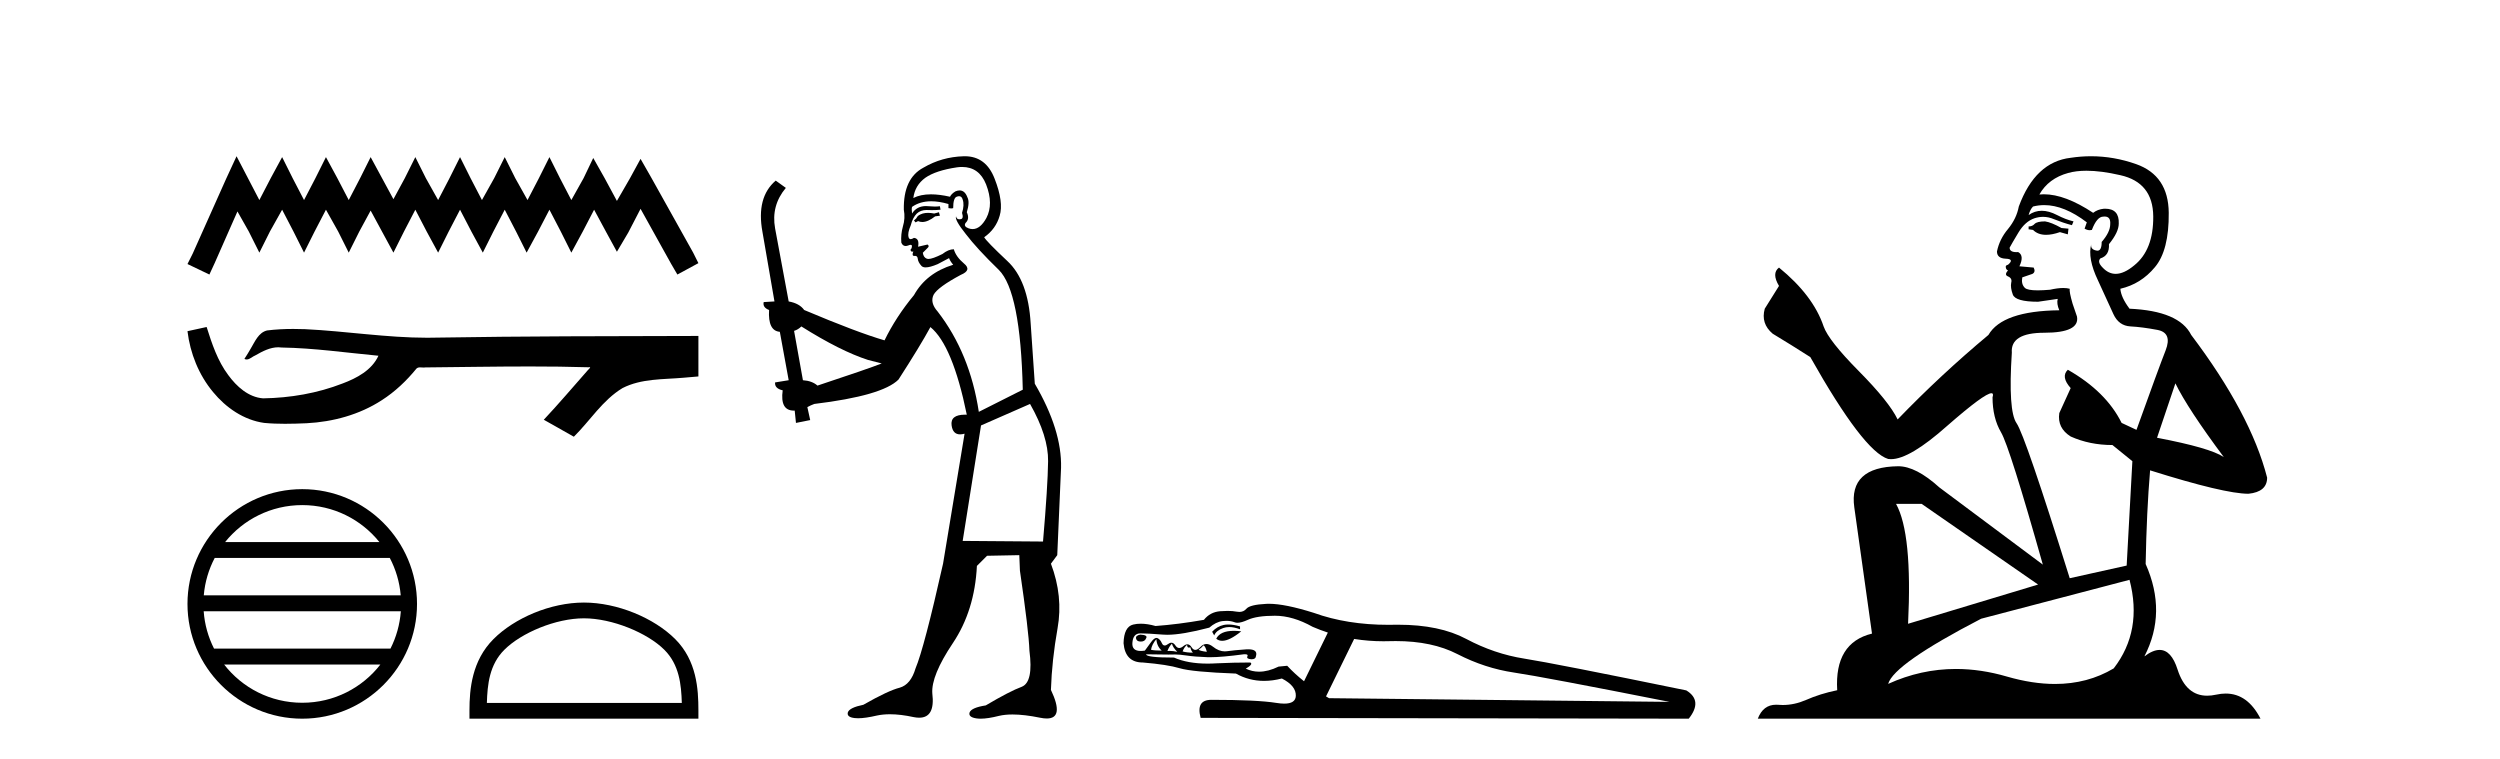
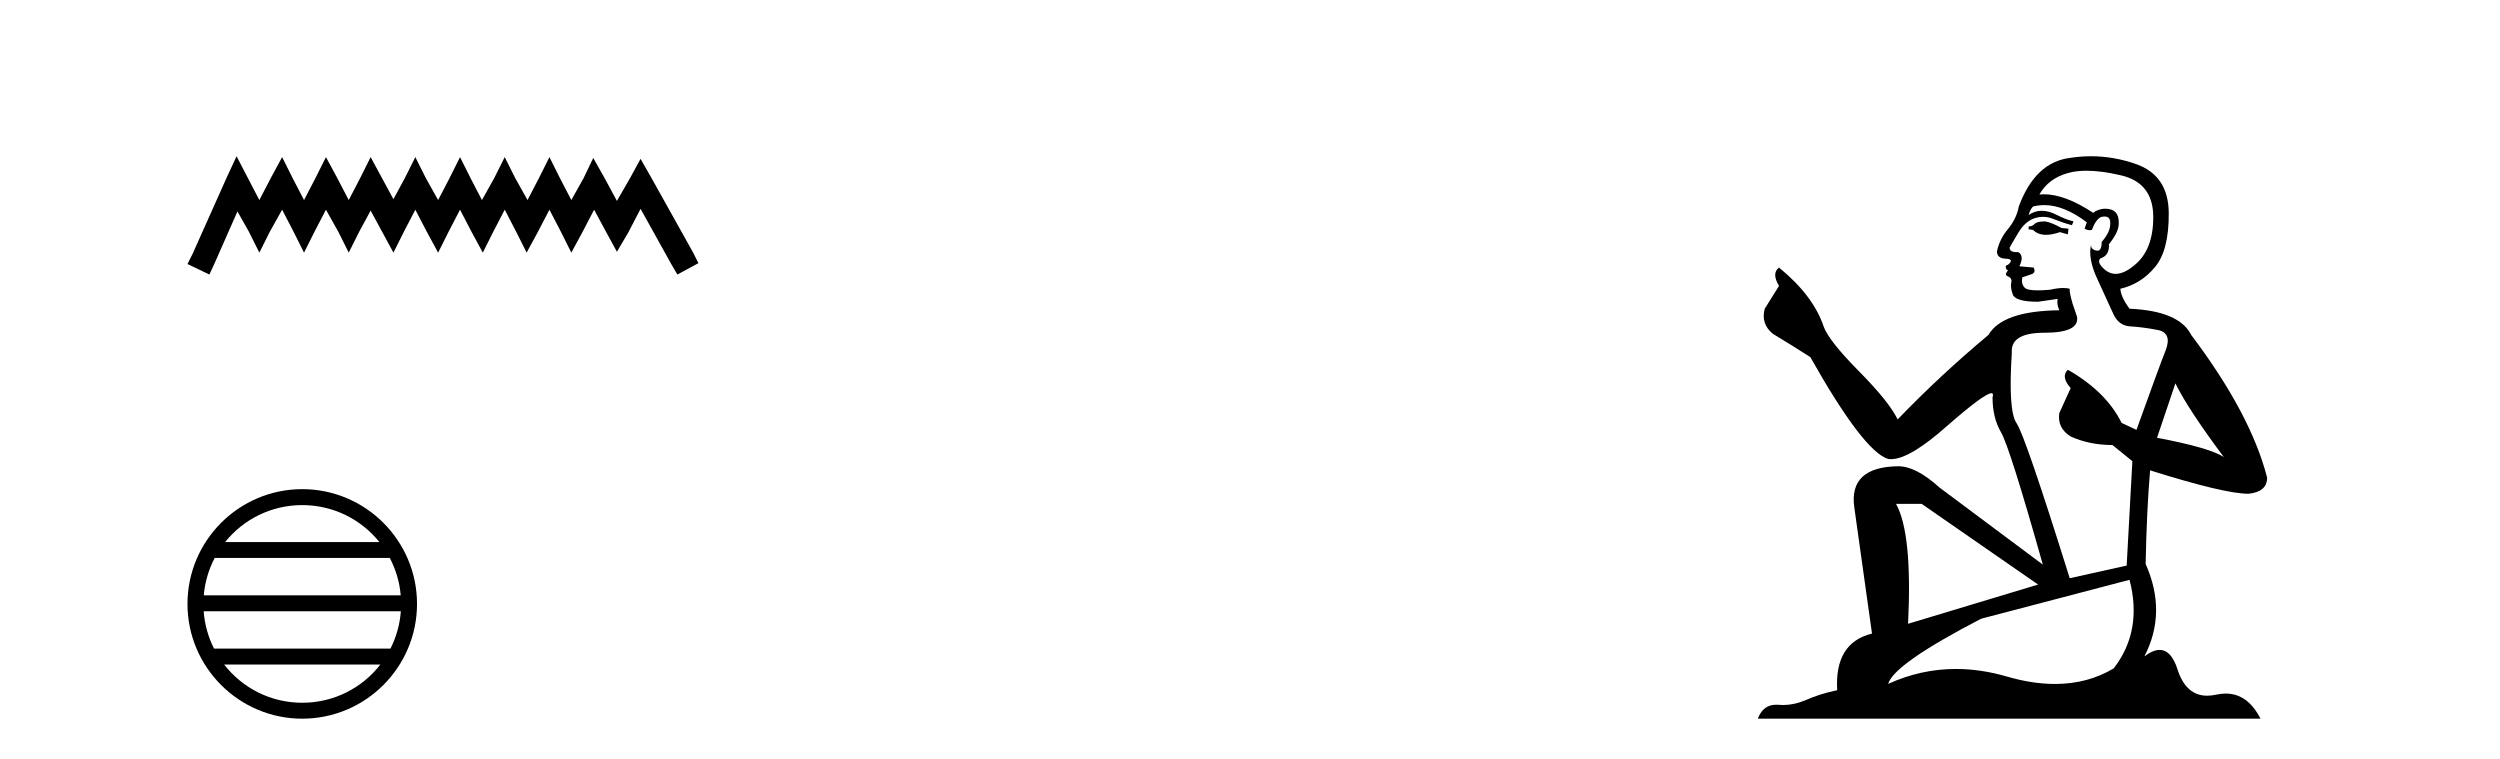
<svg xmlns="http://www.w3.org/2000/svg" width="135.0" height="41.0">
  <path d="M 12.774 8.437 L 12.206 9.667 L 10.408 13.69 L 10.124 14.258 L 11.307 14.825 L 11.591 14.21 L 12.822 11.418 L 13.437 12.507 L 14.005 13.642 L 14.573 12.507 L 15.235 11.324 L 15.85 12.507 L 16.418 13.642 L 16.986 12.507 L 17.601 11.324 L 18.264 12.507 L 18.832 13.642 L 19.4 12.507 L 20.015 11.371 L 20.63 12.507 L 21.245 13.642 L 21.813 12.507 L 22.428 11.324 L 23.043 12.507 L 23.659 13.642 L 24.227 12.507 L 24.842 11.324 L 25.457 12.507 L 26.072 13.642 L 26.64 12.507 L 27.255 11.324 L 27.87 12.507 L 28.438 13.642 L 29.054 12.507 L 29.669 11.324 L 30.284 12.507 L 30.852 13.642 L 31.467 12.507 L 32.082 11.324 L 32.745 12.554 L 33.313 13.595 L 33.928 12.554 L 34.59 11.276 L 36.247 14.258 L 36.578 14.825 L 37.714 14.21 L 37.43 13.642 L 35.158 9.573 L 34.59 8.579 L 34.022 9.62 L 33.313 10.85 L 32.65 9.62 L 32.035 8.531 L 31.514 9.62 L 30.852 10.803 L 30.237 9.62 L 29.669 8.484 L 29.101 9.62 L 28.486 10.803 L 27.823 9.62 L 27.255 8.484 L 26.687 9.62 L 26.025 10.803 L 25.41 9.62 L 24.842 8.484 L 24.274 9.62 L 23.659 10.803 L 22.996 9.62 L 22.428 8.484 L 21.86 9.62 L 21.245 10.756 L 20.63 9.62 L 20.015 8.484 L 19.447 9.62 L 18.832 10.803 L 18.216 9.62 L 17.601 8.484 L 17.033 9.62 L 16.418 10.803 L 15.803 9.62 L 15.235 8.484 L 14.62 9.62 L 14.005 10.803 L 13.389 9.62 L 12.774 8.437 Z" style="fill:#000000;stroke:none" />
-   <path d="M 11.158 17.657 L 11.135 17.663 C 10.798 17.738 10.461 17.811 10.124 17.884 C 10.268 19.08 10.733 20.242 11.506 21.171 C 12.197 22.014 13.166 22.684 14.262 22.837 C 14.637 22.873 15.013 22.885 15.39 22.885 C 15.779 22.885 16.167 22.872 16.555 22.855 C 17.981 22.781 19.407 22.396 20.612 21.614 C 21.33 21.155 21.954 20.561 22.491 19.902 C 22.546 19.85 22.614 19.838 22.687 19.838 C 22.752 19.838 22.82 19.848 22.886 19.848 C 22.914 19.848 22.941 19.846 22.967 19.841 C 24.845 19.824 26.723 19.789 28.601 19.789 C 29.667 19.789 30.733 19.8 31.799 19.833 C 31.818 19.828 31.832 19.826 31.843 19.826 C 31.94 19.826 31.728 19.988 31.696 20.043 C 30.922 20.921 30.165 21.813 29.365 22.666 C 29.906 22.972 30.447 23.278 30.988 23.583 C 31.869 22.713 32.538 21.607 33.617 20.956 C 34.635 20.435 35.81 20.495 36.918 20.397 C 37.183 20.374 37.449 20.352 37.714 20.328 C 37.714 19.599 37.714 18.87 37.714 18.141 C 33.01 18.153 28.306 18.152 23.603 18.231 C 23.426 18.236 23.25 18.238 23.074 18.238 C 20.866 18.238 18.675 17.881 16.471 17.775 C 16.259 17.768 16.046 17.763 15.834 17.763 C 15.362 17.763 14.89 17.786 14.423 17.844 C 13.958 17.957 13.767 18.446 13.544 18.815 C 13.435 19.008 13.318 19.196 13.197 19.382 C 13.24 19.403 13.281 19.412 13.32 19.412 C 13.491 19.412 13.639 19.246 13.797 19.186 C 14.174 18.971 14.586 18.753 15.027 18.753 C 15.087 18.753 15.148 18.757 15.208 18.766 C 16.959 18.795 18.695 19.046 20.436 19.21 C 20.078 19.99 19.271 20.418 18.504 20.706 C 17.139 21.238 15.67 21.488 14.208 21.511 C 13.413 21.452 12.777 20.87 12.327 20.256 C 11.75 19.488 11.444 18.564 11.158 17.657 Z" style="fill:#000000;stroke:none" />
  <path d="M 16.321 27.275 C 18.007 27.275 19.508 28.053 20.486 29.27 L 12.157 29.27 C 13.135 28.053 14.636 27.275 16.321 27.275 ZM 21.049 30.13 C 21.371 30.742 21.577 31.424 21.639 32.148 L 11.004 32.148 C 11.066 31.424 11.272 30.742 11.594 30.13 ZM 21.645 33.008 C 21.592 33.73 21.396 34.412 21.085 35.025 L 11.558 35.025 C 11.247 34.412 11.051 33.73 10.999 33.008 ZM 20.54 35.885 C 19.564 37.142 18.038 37.949 16.321 37.949 C 14.605 37.949 13.079 37.142 12.104 35.885 ZM 16.321 26.414 C 12.905 26.414 10.124 29.196 10.124 32.612 C 10.124 36.028 12.905 38.809 16.321 38.809 C 19.738 38.809 22.519 36.028 22.519 32.612 C 22.519 29.196 19.738 26.414 16.321 26.414 Z" style="fill:#000000;stroke:none" />
-   <path d="M 31.532 33.389 C 33.053 33.389 34.956 34.17 35.877 35.091 C 36.683 35.897 36.788 36.966 36.818 37.958 L 26.291 37.958 C 26.321 36.966 26.426 35.897 27.232 35.091 C 28.153 34.17 30.012 33.389 31.532 33.389 ZM 31.532 32.538 C 29.728 32.538 27.787 33.372 26.65 34.509 C 25.483 35.676 25.351 37.212 25.351 38.361 L 25.351 38.809 L 37.714 38.809 L 37.714 38.361 C 37.714 37.212 37.626 35.676 36.459 34.509 C 35.322 33.372 33.336 32.538 31.532 32.538 Z" style="fill:#000000;stroke:none" />
-   <path d="M 50.703 11.461 L 50.447 11.53 Q 50.268 11.495 50.114 11.495 Q 49.96 11.495 49.832 11.53 Q 49.576 11.615 49.525 11.717 Q 49.473 11.82 49.354 11.905 L 49.439 12.008 L 49.576 11.94 Q 49.683 11.988 49.805 11.988 Q 50.108 11.988 50.498 11.683 L 50.755 11.649 L 50.703 11.461 ZM 51.952 9.016 Q 52.875 9.016 53.249 9.958 Q 53.659 11.017 53.266 11.769 Q 52.938 12.37 52.522 12.37 Q 52.418 12.37 52.309 12.332 Q 52.019 12.23 52.138 12.042 Q 52.377 11.82 52.207 11.461 Q 52.377 10.915 52.241 10.658 Q 52.103 10.283 51.819 10.283 Q 51.715 10.283 51.592 10.334 Q 51.37 10.47 51.301 10.624 Q 50.728 10.494 50.271 10.494 Q 49.707 10.494 49.32 10.693 Q 49.405 10.009 49.969 9.599 Q 50.533 9.206 51.677 9.036 Q 51.82 9.016 51.952 9.016 ZM 43.273 17.628 Q 45.391 18.96 46.877 19.438 L 47.612 19.626 Q 46.877 19.917 44.144 20.822 Q 43.854 20.566 43.358 20.532 L 42.88 17.867 Q 43.102 17.799 43.273 17.628 ZM 51.791 10.595 Q 51.936 10.595 51.985 10.778 Q 52.087 11.068 51.95 11.495 Q 52.053 11.82 51.865 11.837 Q 51.833 11.842 51.806 11.842 Q 51.655 11.842 51.626 11.683 L 51.626 11.683 Q 51.54 11.871 52.155 12.64 Q 52.753 13.426 53.932 14.57 Q 55.111 15.732 55.23 21.044 L 52.856 22.24 Q 52.377 19.08 50.635 16.825 Q 50.208 16.347 50.413 15.92 Q 50.635 15.51 51.882 14.843 Q 52.497 14.587 52.053 14.228 Q 51.626 13.87 51.506 13.46 Q 51.216 13.46 50.891 13.716 Q 50.355 13.984 50.134 13.984 Q 50.087 13.984 50.054 13.972 Q 49.866 13.904 49.832 13.648 L 50.088 13.391 Q 50.208 13.289 50.088 13.204 L 49.576 13.323 Q 49.661 12.879 49.354 12.845 Q 49.246 12.914 49.177 12.914 Q 49.092 12.914 49.064 12.811 Q 48.995 12.589 49.183 12.162 Q 49.286 11.752 49.508 11.53 Q 49.713 11.34 50.034 11.34 Q 50.061 11.34 50.088 11.342 Q 50.208 11.347 50.326 11.347 Q 50.561 11.347 50.789 11.325 L 50.755 11.137 Q 50.627 11.154 50.477 11.154 Q 50.328 11.154 50.157 11.137 Q 50.077 11.128 50.003 11.128 Q 49.504 11.128 49.251 11.53 Q 49.217 11.273 49.251 11.171 Q 49.683 10.869 50.287 10.869 Q 50.709 10.869 51.216 11.017 L 51.216 11.239 Q 51.293 11.256 51.357 11.256 Q 51.421 11.256 51.472 11.239 Q 51.472 10.693 51.66 10.624 Q 51.733 10.595 51.791 10.595 ZM 55.623 21.813 Q 56.614 23.555 56.597 24.905 Q 56.58 26.254 56.323 29.243 L 51.985 29.209 L 52.975 22.974 L 55.623 21.813 ZM 52.099 8.437 Q 52.068 8.437 52.036 8.438 Q 50.857 8.472 49.866 9.053 Q 48.773 9.633 48.807 11.325 Q 48.893 11.786 48.756 12.23 Q 48.636 12.657 48.671 13.101 Q 48.744 13.284 48.904 13.284 Q 48.968 13.284 49.046 13.255 Q 49.126 13.22 49.174 13.22 Q 49.29 13.22 49.217 13.426 Q 49.149 13.46 49.183 13.545 Q 49.206 13.591 49.259 13.591 Q 49.286 13.591 49.32 13.579 L 49.32 13.579 Q 49.224 13.82 49.368 13.82 Q 49.377 13.82 49.388 13.819 Q 49.402 13.817 49.415 13.817 Q 49.543 13.817 49.559 13.972 Q 49.576 14.16 49.764 14.365 Q 49.838 14.439 49.988 14.439 Q 50.22 14.439 50.635 14.263 L 51.25 13.938 Q 51.301 14.092 51.472 14.297 Q 50.02 14.741 49.354 15.937 Q 48.38 17.115 47.765 18.379 Q 46.296 17.952 43.426 16.74 Q 43.17 16.381 42.589 16.278 L 41.855 12.332 Q 41.633 11.102 42.436 10.146 L 41.889 9.753 Q 40.83 10.658 41.172 12.52 L 41.821 16.278 L 41.24 16.312 Q 41.172 16.603 41.53 16.74 Q 41.462 17.867 42.111 17.918 L 42.589 20.532 Q 42.214 20.6 41.855 20.651 Q 41.821 20.976 42.265 21.078 Q 42.116 22.173 42.868 22.173 Q 42.89 22.173 42.914 22.172 L 42.982 22.838 L 43.751 22.684 L 43.597 21.984 Q 43.785 21.881 43.973 21.813 Q 47.646 21.369 48.517 20.498 Q 49.696 18.67 50.242 17.662 Q 51.438 18.636 52.207 22.394 Q 52.159 22.392 52.114 22.392 Q 51.306 22.392 51.387 22.974 Q 51.453 23.456 51.845 23.456 Q 51.953 23.456 52.087 23.419 L 52.087 23.419 L 50.925 30.439 Q 49.901 35 49.439 36.093 Q 49.183 36.964 48.585 37.135 Q 47.97 37.289 46.621 38.058 Q 45.869 38.211 45.784 38.468 Q 45.715 38.724 46.143 38.775 Q 46.23 38.786 46.336 38.786 Q 46.725 38.786 47.355 38.639 Q 47.676 38.57 48.058 38.57 Q 48.63 38.57 49.337 38.724 Q 49.499 38.756 49.636 38.756 Q 50.507 38.756 50.345 37.443 Q 50.276 36.486 51.455 34.727 Q 52.634 32.967 52.753 30.559 L 53.3 30.012 L 55.042 29.978 L 55.076 30.815 Q 55.555 34.095 55.589 35.137 Q 55.811 36.828 55.179 37.084 Q 54.53 37.323 53.231 38.092 Q 52.463 38.211 52.36 38.468 Q 52.275 38.724 52.719 38.792 Q 52.826 38.809 52.956 38.809 Q 53.347 38.809 53.949 38.656 Q 54.264 38.582 54.675 38.582 Q 55.309 38.582 56.17 38.758 Q 56.37 38.799 56.525 38.799 Q 57.485 38.799 56.75 37.255 Q 56.802 35.649 57.109 33.924 Q 57.417 32.199 56.75 30.439 L 57.092 29.978 L 57.297 25.263 Q 57.348 23.231 55.879 20.72 Q 55.811 19.797 55.657 17.474 Q 55.52 15.134 54.393 14.092 Q 53.266 13.033 53.146 12.811 Q 53.778 12.367 53.983 11.649 Q 54.205 10.915 53.71 9.651 Q 53.244 8.437 52.099 8.437 Z" style="fill:#000000;stroke:none" />
-   <path d="M 66.332 33.723 C 66.326 33.723 66.32 33.723 66.314 33.723 C 66.229 33.724 66.15 33.732 66.076 33.748 C 65.84 33.8 65.633 33.922 65.456 34.114 L 65.567 34.313 C 65.64 34.136 65.802 34.003 66.053 33.914 C 66.154 33.879 66.262 33.861 66.379 33.861 C 66.554 33.861 66.749 33.901 66.962 33.981 L 66.962 33.826 C 66.725 33.757 66.515 33.723 66.332 33.723 ZM 66.627 34.065 C 66.135 34.065 65.819 34.207 65.677 34.49 C 65.767 34.566 65.874 34.604 65.999 34.604 C 66.263 34.604 66.606 34.433 67.028 34.092 C 66.893 34.075 66.766 34.066 66.65 34.065 C 66.642 34.065 66.634 34.065 66.627 34.065 ZM 61.58 34.269 C 61.403 34.298 61.325 34.369 61.347 34.479 C 61.369 34.59 61.454 34.645 61.602 34.645 C 61.749 34.645 61.845 34.586 61.889 34.468 C 61.963 34.35 61.86 34.284 61.58 34.269 ZM 62.444 34.512 C 62.458 34.763 62.554 34.97 62.731 35.133 C 62.466 35.133 62.273 35.118 62.155 35.088 C 62.185 34.896 62.281 34.704 62.444 34.512 ZM 63.285 34.756 C 63.314 34.889 63.411 35.036 63.573 35.199 C 63.429 35.166 63.293 35.149 63.166 35.149 C 63.124 35.149 63.082 35.151 63.041 35.155 C 63.101 34.992 63.182 34.86 63.285 34.756 ZM 64.991 34.845 C 65.064 34.889 65.123 35.007 65.168 35.199 C 64.932 35.169 64.784 35.133 64.725 35.088 C 64.828 35.015 64.917 34.934 64.991 34.845 ZM 64.104 34.823 C 64.104 34.922 64.138 34.972 64.204 34.972 C 64.226 34.972 64.252 34.967 64.282 34.955 C 64.296 35.059 64.341 35.155 64.415 35.243 C 64.193 35.243 64.009 35.221 63.861 35.177 C 63.92 35.015 64.001 34.896 64.104 34.823 ZM 68.844 33.25 C 69.494 33.25 70.173 33.45 70.882 33.848 C 71.153 33.965 71.427 34.068 71.704 34.159 L 70.418 36.788 C 70.081 36.52 69.778 36.242 69.509 35.952 L 69.044 35.996 C 68.669 36.18 68.318 36.271 67.99 36.271 C 67.736 36.271 67.497 36.216 67.272 36.107 C 67.552 35.945 67.634 35.834 67.516 35.775 C 66.925 35.775 66.32 35.79 65.699 35.819 C 65.53 35.83 65.367 35.835 65.208 35.835 C 64.495 35.835 63.891 35.727 63.396 35.509 C 62.392 35.509 61.889 35.45 61.889 35.332 L 61.889 35.332 C 62.433 35.342 62.835 35.347 63.094 35.347 C 63.222 35.347 63.315 35.345 63.374 35.343 C 63.399 35.342 63.425 35.341 63.453 35.341 C 63.619 35.341 63.829 35.361 64.082 35.399 C 64.378 35.443 64.743 35.472 65.179 35.487 C 65.227 35.489 65.278 35.49 65.332 35.49 C 65.764 35.49 66.373 35.437 67.161 35.332 C 67.186 35.33 67.209 35.329 67.23 35.329 C 67.355 35.329 67.398 35.367 67.36 35.443 C 67.316 35.531 67.379 35.583 67.549 35.598 C 67.566 35.599 67.582 35.6 67.597 35.6 C 67.736 35.6 67.812 35.54 67.825 35.42 C 67.892 35.181 67.752 35.062 67.406 35.062 C 67.367 35.062 67.326 35.063 67.283 35.066 C 66.847 35.096 66.504 35.129 66.253 35.166 C 66.214 35.172 66.175 35.174 66.135 35.174 C 65.923 35.174 65.712 35.091 65.5 34.922 C 65.377 34.825 65.26 34.776 65.149 34.776 C 65.034 34.776 64.926 34.828 64.825 34.934 C 64.721 35.041 64.629 35.094 64.547 35.094 C 64.472 35.094 64.405 35.048 64.348 34.955 C 64.282 34.847 64.205 34.793 64.12 34.793 C 64.054 34.793 63.982 34.825 63.905 34.889 C 63.823 34.958 63.748 34.992 63.68 34.992 C 63.601 34.992 63.533 34.947 63.473 34.856 C 63.408 34.756 63.335 34.706 63.254 34.706 C 63.198 34.706 63.138 34.73 63.075 34.778 C 63.006 34.831 62.946 34.857 62.894 34.857 C 62.83 34.857 62.779 34.816 62.743 34.734 C 62.676 34.586 62.595 34.494 62.499 34.457 C 62.482 34.451 62.466 34.448 62.449 34.448 C 62.364 34.448 62.266 34.525 62.155 34.678 C 62.022 34.863 61.912 35.015 61.823 35.133 C 61.74 35.146 61.665 35.152 61.598 35.152 C 61.279 35.152 61.13 35.009 61.148 34.723 C 61.17 34.376 61.314 34.202 61.58 34.202 C 61.846 34.202 62.252 34.225 62.798 34.269 C 62.869 34.275 62.946 34.278 63.027 34.278 C 63.567 34.278 64.325 34.149 65.301 33.893 C 65.537 33.686 65.777 33.568 66.02 33.538 C 66.09 33.53 66.158 33.525 66.224 33.525 C 66.387 33.525 66.537 33.552 66.674 33.604 C 66.716 33.621 66.765 33.63 66.822 33.63 C 66.964 33.63 67.151 33.577 67.383 33.471 C 67.708 33.324 68.195 33.25 68.844 33.25 ZM 73.124 34.503 C 73.64 34.586 74.167 34.628 74.706 34.628 C 74.812 34.628 74.917 34.627 75.024 34.623 C 75.141 34.62 75.256 34.618 75.37 34.618 C 76.68 34.618 77.79 34.852 78.7 35.321 C 79.69 35.831 80.709 36.163 81.757 36.318 C 82.805 36.473 85.604 37.001 90.151 37.901 L 71.768 37.702 C 71.713 37.67 71.659 37.638 71.605 37.606 L 73.124 34.503 ZM 68.52 32.604 C 68.511 32.604 68.502 32.604 68.493 32.604 C 68.454 32.605 68.416 32.606 68.379 32.608 C 67.789 32.637 67.43 32.726 67.305 32.873 C 67.208 32.987 67.081 33.044 66.923 33.044 C 66.876 33.044 66.826 33.039 66.774 33.029 C 66.636 33.002 66.474 32.989 66.288 32.989 C 66.165 32.989 66.031 32.995 65.887 33.006 C 65.526 33.036 65.234 33.191 65.012 33.471 C 64.082 33.634 63.211 33.745 62.399 33.804 C 62.106 33.721 61.839 33.68 61.599 33.68 C 61.454 33.68 61.318 33.695 61.192 33.726 C 60.86 33.807 60.686 34.143 60.672 34.734 C 60.731 35.428 61.078 35.775 61.713 35.775 C 62.599 35.849 63.263 35.952 63.706 36.085 C 64.149 36.218 65.16 36.314 66.74 36.373 C 67.21 36.636 67.716 36.768 68.257 36.768 C 68.567 36.768 68.888 36.725 69.221 36.639 C 69.738 36.904 69.989 37.218 69.974 37.58 C 69.963 37.857 69.754 37.996 69.349 37.996 C 69.225 37.996 69.083 37.983 68.922 37.957 C 68.235 37.846 67.065 37.791 65.411 37.791 C 64.85 37.791 64.658 38.115 64.835 38.765 L 91.192 38.809 C 91.709 38.16 91.665 37.65 91.059 37.281 C 86.305 36.306 83.389 35.734 82.311 35.565 C 81.233 35.395 80.188 35.041 79.176 34.502 C 78.218 33.991 76.993 33.735 75.503 33.735 C 75.422 33.735 75.34 33.736 75.256 33.737 C 75.159 33.739 75.063 33.74 74.967 33.74 C 73.481 33.74 72.141 33.525 70.948 33.095 C 69.912 32.768 69.103 32.604 68.52 32.604 Z" style="fill:#000000;stroke:none" />
  <path d="M 110.433 11.955 Q 110.006 11.955 109.869 12.091 Q 109.75 12.228 109.545 12.228 L 109.545 12.382 L 109.784 12.416 Q 110.049 12.681 110.488 12.681 Q 110.814 12.681 111.236 12.535 L 111.663 12.655 L 111.697 12.348 L 111.321 12.313 Q 110.775 12.006 110.433 11.955 ZM 112.67 9.22 Q 113.459 9.22 114.499 9.46 Q 116.258 9.853 116.275 11.681 Q 116.292 13.492 115.25 14.329 Q 114.699 14.788 114.247 14.788 Q 113.858 14.788 113.542 14.449 Q 113.235 14.141 113.422 13.953 Q 113.918 13.8 113.884 13.185 Q 114.413 12.535 114.413 12.074 Q 114.446 11.27 113.675 11.27 Q 113.643 11.27 113.61 11.271 Q 113.269 11.305 113.03 11.493 Q 111.518 10.491 110.369 10.491 Q 110.245 10.491 110.125 10.503 L 110.125 10.503 Q 110.621 9.631 111.68 9.341 Q 112.112 9.22 112.67 9.22 ZM 117.471 20.701 Q 118.137 22.068 120.085 24.682 Q 119.35 24.186 116.48 23.639 L 117.471 20.701 ZM 110.388 11.076 Q 111.465 11.076 112.688 12.006 L 112.568 12.348 Q 112.712 12.431 112.847 12.431 Q 112.905 12.431 112.961 12.416 Q 113.235 11.698 113.576 11.698 Q 113.617 11.693 113.654 11.693 Q 113.983 11.693 113.952 12.108 Q 113.952 12.535 113.491 13.065 Q 113.491 13.538 113.261 13.538 Q 113.225 13.538 113.183 13.526 Q 112.876 13.458 112.927 13.185 L 112.927 13.185 Q 112.722 13.953 113.286 15.132 Q 113.832 16.328 114.123 16.96 Q 114.413 17.592 115.045 17.626 Q 115.677 17.66 116.497 17.814 Q 117.317 17.968 116.942 18.925 Q 116.566 19.881 115.37 23.212 L 114.567 22.837 Q 113.73 21.145 111.663 19.967 L 111.663 19.967 Q 111.27 20.342 111.817 20.957 L 111.202 22.307 Q 111.082 23.11 111.817 23.571 Q 112.842 24.032 114.072 24.032 L 115.148 24.904 L 114.84 30.541 L 111.765 31.224 Q 109.357 23.52 108.895 22.854 Q 108.434 22.187 108.639 19.044 Q 108.554 17.968 110.399 17.968 Q 112.312 17.968 112.158 17.097 L 111.919 16.396 Q 111.731 15.747 111.765 15.593 Q 111.615 15.552 111.416 15.552 Q 111.116 15.552 110.706 15.645 Q 110.319 15.679 110.038 15.679 Q 109.476 15.679 109.34 15.542 Q 109.135 15.337 109.203 14.978 L 109.75 14.79 Q 109.938 14.688 109.818 14.449 L 109.049 14.38 Q 109.323 13.8 108.981 13.612 Q 108.93 13.615 108.884 13.615 Q 108.52 13.615 108.52 13.373 Q 108.639 13.15 108.998 12.553 Q 109.357 11.955 109.869 11.784 Q 110.099 11.71 110.326 11.71 Q 110.622 11.71 110.911 11.835 Q 111.424 12.04 111.885 12.16 L 111.97 11.955 Q 111.543 11.852 111.082 11.613 Q 110.638 11.382 110.254 11.382 Q 109.869 11.382 109.545 11.613 Q 109.63 11.305 109.784 11.152 Q 110.08 11.076 110.388 11.076 ZM 103.77 27.21 L 110.057 31.566 L 103.036 33.684 Q 103.275 28.816 102.387 27.21 ZM 114.994 31.31 Q 115.712 34.06 114.14 36.093 Q 112.732 36.934 110.97 36.934 Q 109.76 36.934 108.383 36.537 Q 106.972 36.124 105.62 36.124 Q 103.732 36.124 101.96 36.93 Q 102.267 35.854 106.982 33.411 L 114.994 31.31 ZM 112.916 8.437 Q 112.369 8.437 111.817 8.521 Q 109.903 8.743 109.015 11.152 Q 108.895 11.801 108.434 12.365 Q 107.973 12.911 107.836 13.578 Q 107.836 13.953 108.315 13.97 Q 108.793 13.988 108.434 14.295 Q 108.28 14.329 108.315 14.449 Q 108.332 14.568 108.434 14.603 Q 108.212 14.842 108.434 14.927 Q 108.673 15.03 108.605 15.269 Q 108.554 15.525 108.69 15.901 Q 108.827 16.294 110.057 16.294 L 111.116 16.14 L 111.116 16.14 Q 111.048 16.396 111.202 16.755 Q 108.127 16.789 107.375 18.087 Q 104.795 20.24 102.472 22.649 Q 102.011 21.692 100.371 20.035 Q 98.748 18.395 98.475 17.626 Q 97.911 15.952 96.066 14.449 Q 95.656 14.756 96.066 15.44 L 95.297 16.67 Q 95.075 17.472 95.724 18.019 Q 96.715 18.617 97.757 19.283 Q 100.627 24.374 101.96 24.784 Q 102.033 24.795 102.113 24.795 Q 103.128 24.795 105.154 22.99 Q 107.162 21.235 107.537 21.235 Q 107.668 21.235 107.597 21.453 Q 107.597 22.563 108.058 23.349 Q 108.52 24.135 110.313 30.49 L 104.727 26.322 Q 103.463 25.177 102.506 25.177 Q 99.824 25.211 100.132 27.398 L 101.088 34.214 Q 99.056 34.709 99.209 37.272 Q 98.287 37.46 97.518 37.801 Q 96.897 38.07 96.265 38.07 Q 96.131 38.07 95.998 38.058 Q 95.952 38.055 95.907 38.055 Q 95.21 38.055 94.921 38.809 L 122.067 38.809 Q 121.374 37.452 120.19 37.452 Q 119.943 37.452 119.675 37.511 Q 119.416 37.568 119.186 37.568 Q 118.046 37.568 117.591 36.161 Q 117.254 35.096 116.619 35.096 Q 116.257 35.096 115.797 35.444 Q 117.027 33.069 115.865 30.456 Q 115.917 27.62 116.105 25.399 Q 120.119 26.663 121.417 26.663 Q 122.425 26.561 122.425 25.792 Q 121.537 22.341 118.325 18.087 Q 117.676 16.789 114.994 16.67 Q 114.533 16.055 114.499 15.593 Q 115.609 15.337 116.361 14.432 Q 117.13 13.526 117.112 11.493 Q 117.095 9.478 115.353 8.863 Q 114.147 8.437 112.916 8.437 Z" style="fill:#000000;stroke:none" />
</svg>